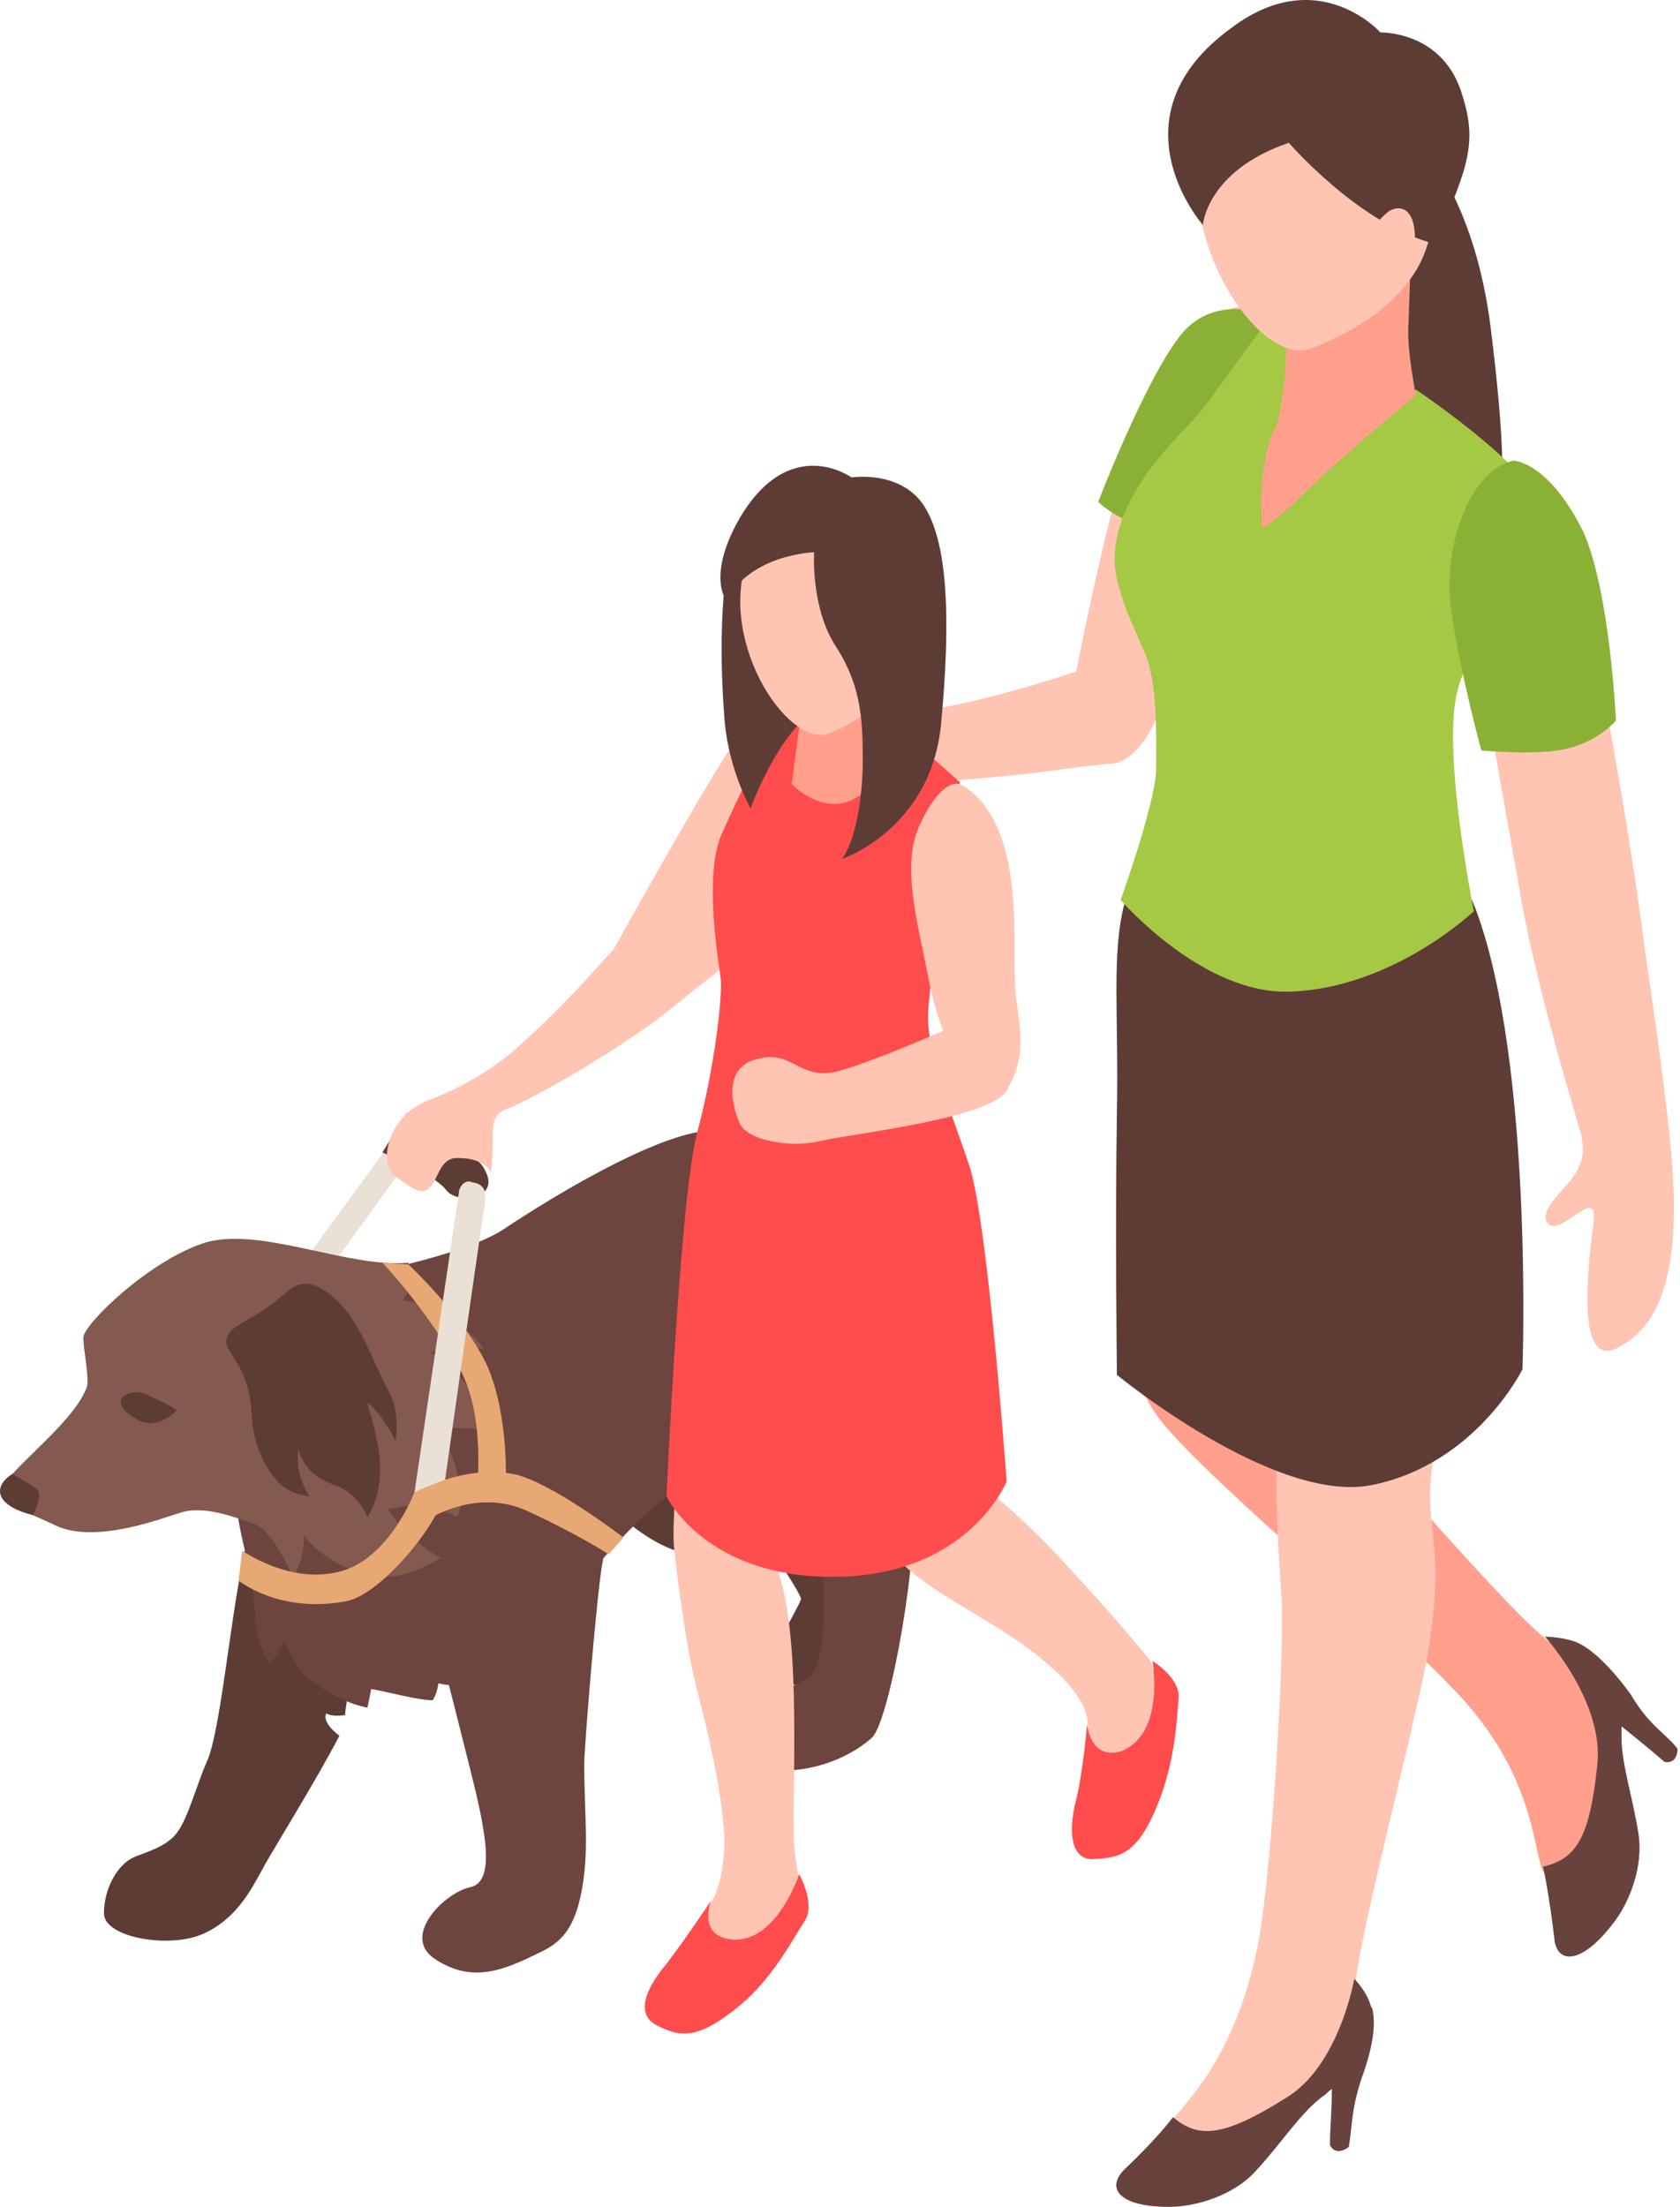
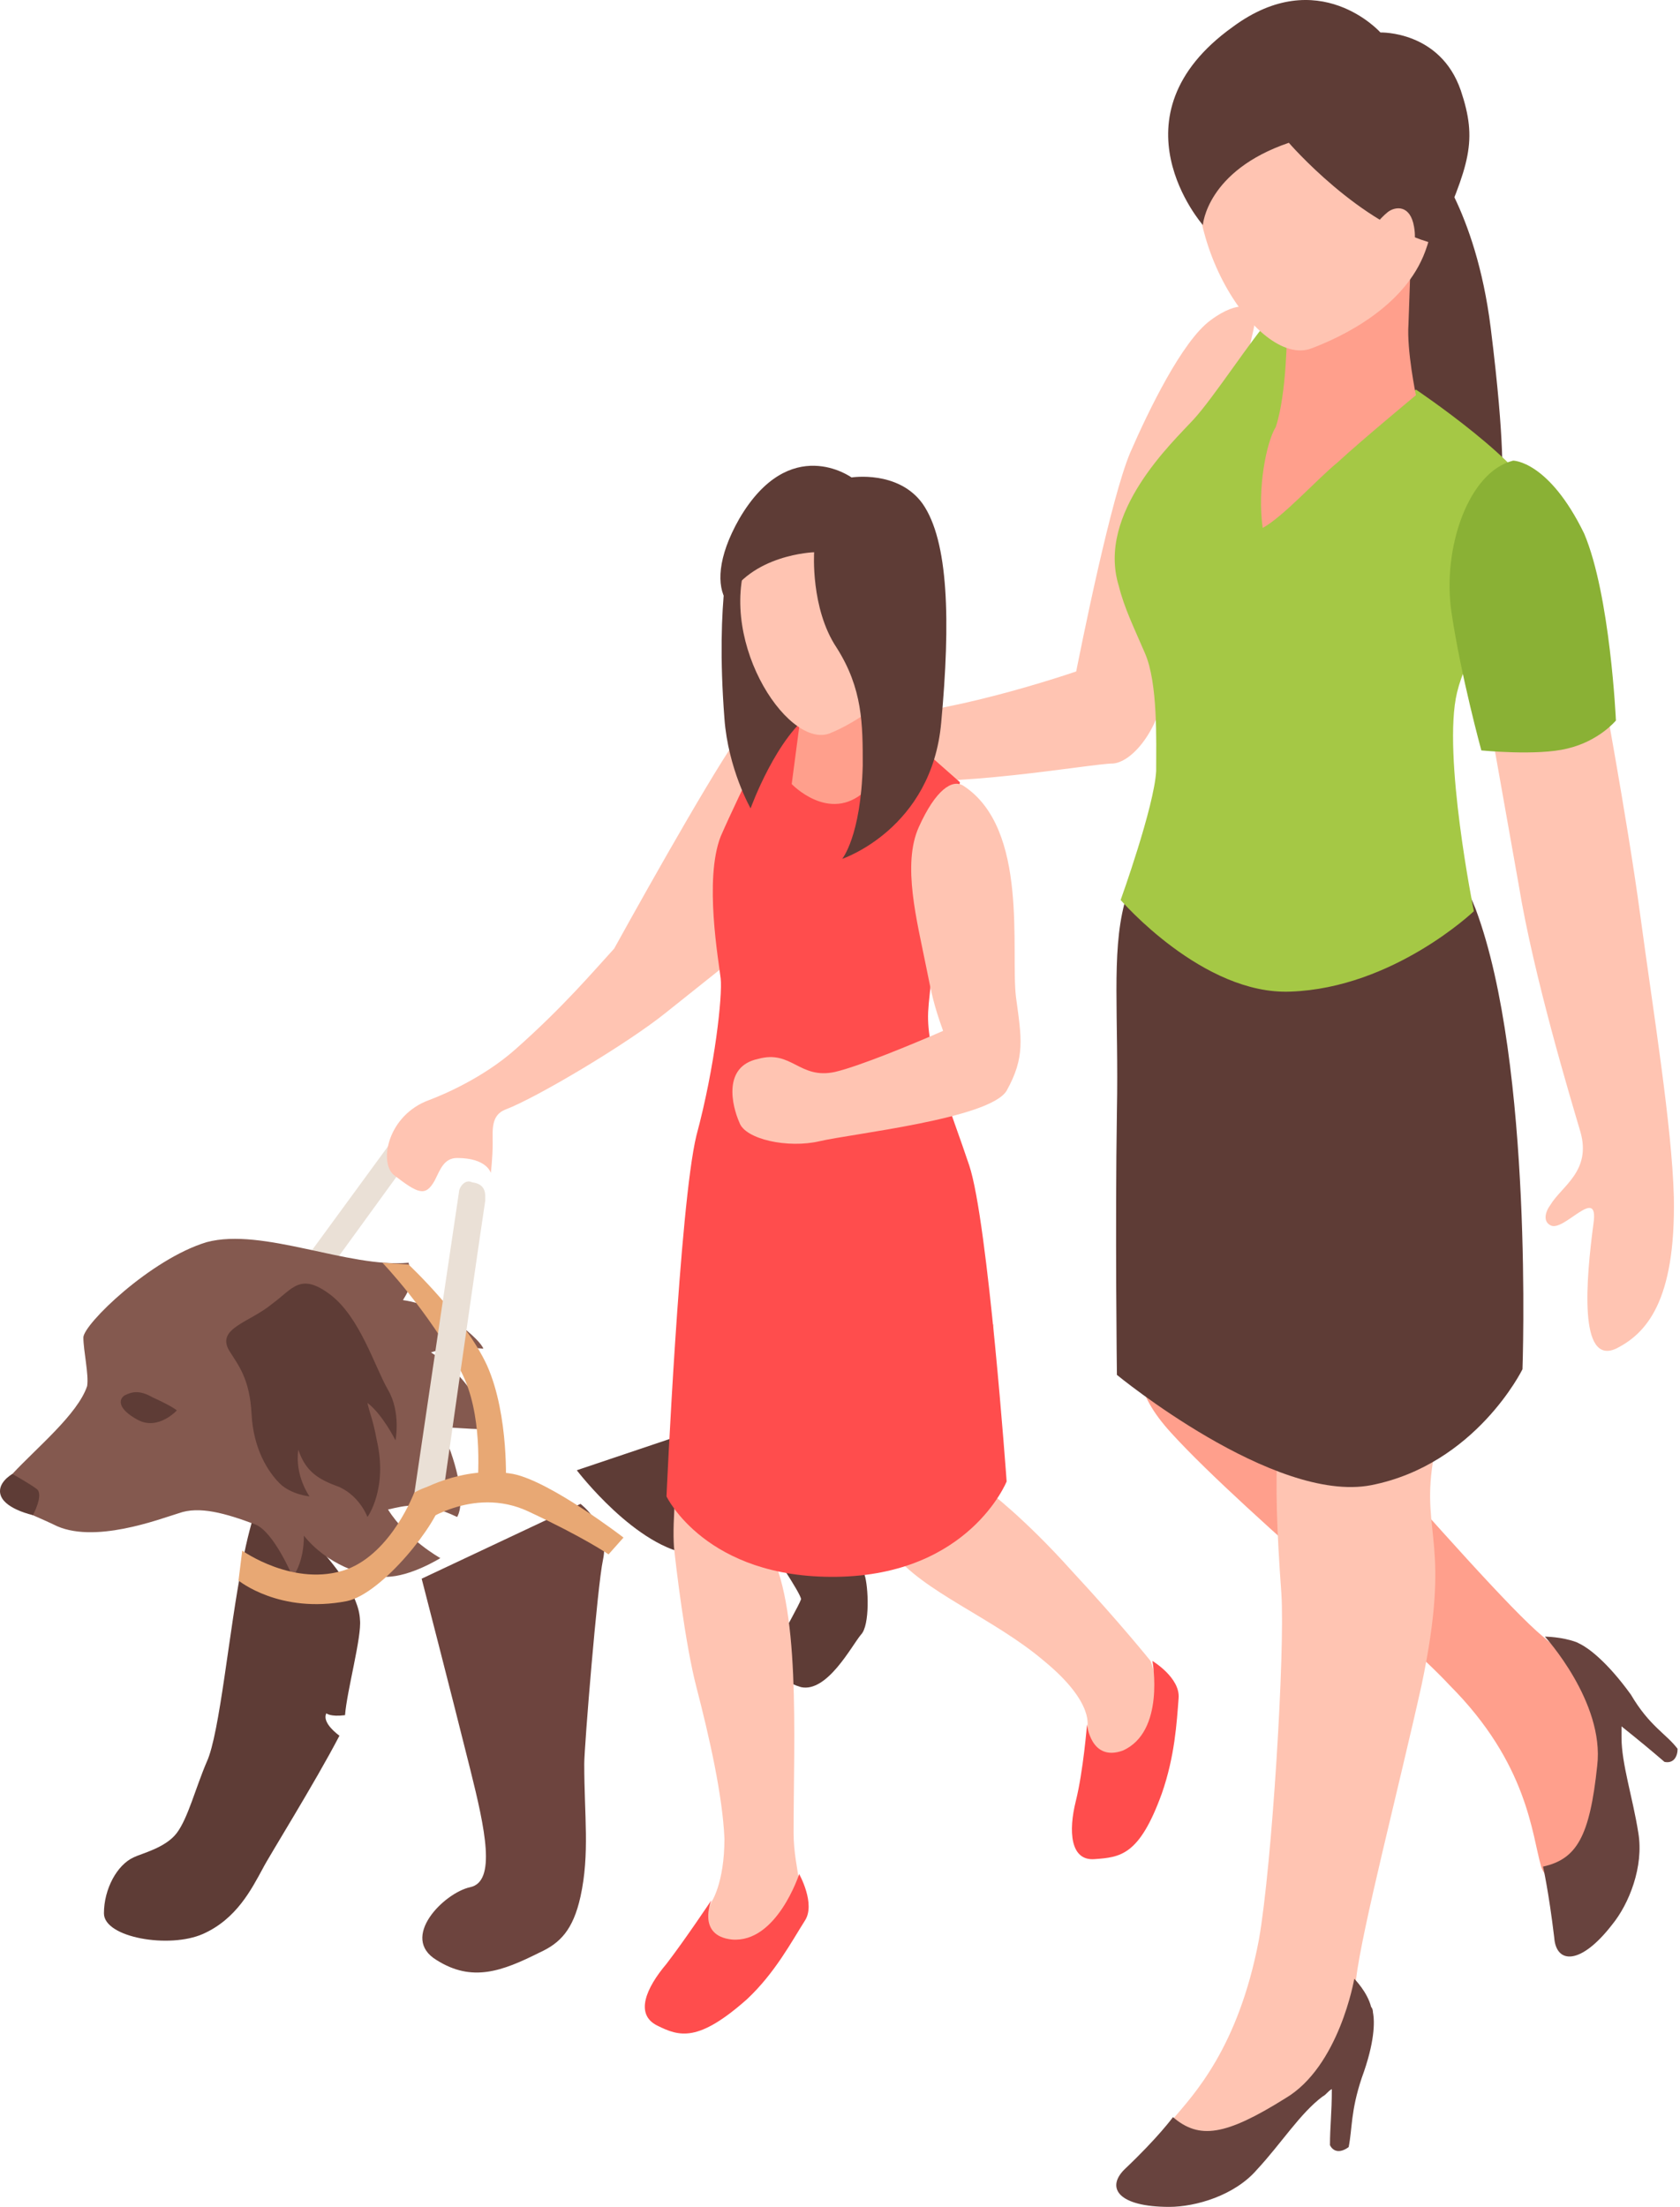
<svg xmlns="http://www.w3.org/2000/svg" width="99" height="130" viewBox="0 0 99 130" fill="none">
  <path d="M64.937 39.029C64.937 39.029 58.989 41.231 53.703 42.002C47.095 38.368 46.544 45.086 51.28 45.857C56.016 46.518 64.276 44.976 65.598 44.976C66.809 44.866 68.461 42.773 68.681 40.13C68.902 38.478 64.937 39.029 64.937 39.029Z" fill="#FFC4B2" />
  <path d="M81.677 86.166C81.347 85.836 81.127 85.505 80.796 85.285C79.585 84.074 78.594 83.082 77.713 82.422C77.602 81.981 77.382 81.43 77.272 80.88C75.62 72.84 75.73 65.791 75.95 64.58C76.171 62.708 67.25 62.487 67.25 62.487C67.25 62.487 67.139 72.62 67.029 76.364C66.809 80.439 66.809 81.981 69.012 84.404C71.215 86.827 75.29 90.462 79.144 93.876C80.025 91.233 80.796 88.699 81.677 86.166Z" fill="#FF9F8C" />
  <path d="M90.929 96.409C89.056 94.867 84.321 89.47 80.466 85.175C79.585 87.598 78.814 90.131 78.043 92.554C81.237 95.308 84.1 97.841 85.422 99.272C90.048 103.898 90.268 108.083 90.819 109.955C91.369 111.828 95.004 109.955 94.894 106.541C94.784 103.127 94.563 102.686 95.004 101.145C95.334 99.603 93.682 98.832 90.929 96.409Z" fill="#FF9F8C" />
  <path d="M93.131 96.849C93.021 96.849 93.021 96.849 93.131 96.849C92.911 96.739 92.911 96.739 92.911 96.739C92.03 96.409 91.039 96.409 91.039 96.409C91.039 96.409 94.563 100.263 94.122 104.008C93.682 108.193 92.911 109.515 90.928 109.955C90.928 109.955 91.259 111.387 91.589 114.14C91.699 115.682 93.131 115.792 95.004 113.369C95.995 112.158 96.876 109.955 96.545 107.973C96.215 105.88 95.554 103.898 95.554 102.356C95.554 102.136 95.554 101.915 95.554 101.695C96.656 102.576 97.316 103.127 98.087 103.788C98.638 103.898 98.858 103.457 98.858 103.017C98.197 102.136 97.206 101.695 96.105 99.823C94.673 97.841 93.572 97.07 93.131 96.849Z" fill="#68433E" />
  <path d="M88.946 70.417C89.827 68.765 78.373 65.791 78.373 65.791C78.373 65.791 77.162 74.492 76.391 78.127C75.179 83.633 74.959 86.277 75.51 93.876C75.73 97.29 74.959 109.845 74.188 114.251C72.977 120.639 70.334 123.392 69.122 124.824C67.911 126.256 70.774 128.128 73.527 126.145C76.281 124.163 77.052 122.511 78.594 121.96C80.025 121.41 79.475 120.198 79.915 116.564C80.246 113.7 82.448 105.22 83.77 99.272C85.532 90.902 83.77 90.462 84.431 86.166C85.642 78.127 88.285 71.519 88.946 70.417Z" fill="#FFC4B2" />
  <path d="M80.906 118.546C80.906 118.326 80.796 118.216 80.796 118.216C80.576 117.334 79.805 116.563 79.805 116.563C79.805 116.563 78.924 121.74 75.73 123.612C72.206 125.815 70.664 126.035 69.122 124.713C69.122 124.713 68.241 125.925 66.258 127.797C65.157 128.899 65.928 130 68.902 130C70.444 130 72.756 129.339 74.078 127.797C75.51 126.255 76.611 124.493 77.933 123.502C78.153 123.392 78.263 123.172 78.483 123.061C78.483 124.493 78.373 125.264 78.373 126.365C78.594 126.806 79.034 126.806 79.475 126.476C79.695 125.374 79.585 124.383 80.246 122.401C81.016 120.308 81.016 119.097 80.906 118.546Z" fill="#68433E" />
  <path d="M73.858 18.213C73.858 18.213 73.087 17.552 71.325 18.874C69.673 20.085 67.69 24.16 66.589 26.693C65.487 29.337 63.836 37.377 63.175 40.791C63.065 41.121 67.14 42.883 68.461 41.231V41.121C69.232 38.258 70.994 30.438 70.994 30.438C70.994 30.438 74.078 19.204 73.968 18.764L73.858 18.213Z" fill="#FFC4B2" />
  <path d="M84.21 9.182C84.21 9.182 86.964 12.266 87.845 19.314C88.726 26.363 88.506 28.346 88.506 28.346C88.506 28.346 82.448 29.116 81.127 26.033C79.695 22.729 84.21 9.182 84.21 9.182Z" fill="#5E3C36" />
-   <path d="M74.959 18.654C74.959 18.654 71.655 17.112 69.562 19.755C67.47 22.398 64.717 29.557 64.717 29.557C64.717 29.557 65.928 30.989 70.444 31.98C74.849 31.209 74.959 18.654 74.959 18.654Z" fill="#8AB135" />
  <path d="M66.258 53.236C65.488 56.209 65.928 59.844 65.818 65.461C65.708 72.399 65.818 80.99 65.818 80.99C65.818 80.99 75.069 88.589 80.796 87.488C86.964 86.276 89.717 80.659 89.717 80.659C89.717 80.659 90.378 62.707 86.964 53.566C83.109 43.544 68.021 45.967 66.258 53.236Z" fill="#5E3C36" />
  <path d="M90.598 29.667C90.158 27.464 83.44 22.949 83.44 22.949C83.44 22.949 79.695 25.922 78.373 26.914C77.162 27.905 75.069 30.438 74.849 30.658C74.849 30.218 75.179 26.914 76.391 23.389C76.831 22.288 76.171 18.984 76.171 18.984C76.171 18.984 75.62 18.874 74.849 18.764C73.748 19.975 71.545 23.389 70.334 24.711C69.122 26.033 64.606 30.218 65.928 34.513C66.258 35.835 66.809 36.936 67.47 38.478C68.241 40.24 68.131 43.654 68.131 45.416C68.021 47.509 66.038 53.016 66.038 53.016C66.038 53.016 70.884 58.633 76.061 58.412C82.118 58.192 86.854 53.676 86.854 53.676C86.854 53.676 84.981 44.425 85.862 40.791C86.964 36.275 91.479 33.962 90.598 29.667Z" fill="#A5C845" />
  <path d="M75.84 19.425C75.84 19.425 75.84 23.169 75.179 25.152C74.629 26.033 74.078 28.786 74.408 31.099C75.62 30.438 77.602 28.235 78.814 27.244C80.246 25.923 83.439 23.279 83.439 23.279C83.439 23.279 82.889 20.636 82.999 19.094C83.109 16.231 83.219 12.156 83.219 12.156L75.84 19.425Z" fill="#FF9F8C" />
  <path d="M82.228 3.675C79.805 1.583 73.748 0.702 71.215 6.759C68.571 13.257 74.078 21.738 77.272 20.526C79.034 19.865 82.779 18.103 83.99 14.799C85.422 10.944 84.21 5.327 82.228 3.675Z" fill="#FFC4B2" />
  <path d="M75.95 8.411C75.95 8.411 80.135 13.257 84.541 14.358C86.633 9.623 87.074 8.301 86.083 5.327C84.871 1.803 81.347 1.913 81.347 1.913C81.347 1.913 77.713 -2.162 72.646 1.583C65.267 6.869 70.884 13.257 70.884 13.257C70.884 13.257 71.104 10.063 75.95 8.411Z" fill="#5E3C36" />
  <path d="M80.796 13.587C80.796 13.587 81.237 12.927 81.787 12.486C82.228 12.155 83.109 12.045 83.329 13.367C83.66 15.239 82.228 15.9 82.228 15.9L80.796 13.587Z" fill="#FFC4B2" />
  <path d="M87.184 39.139C87.184 39.139 88.836 48.39 89.497 52.135C90.378 57.531 92.581 64.8 93.131 66.672C93.792 68.985 92.03 69.866 91.369 70.968C91.039 71.408 90.929 71.959 91.369 72.179C92.14 72.62 94.233 69.756 93.902 72.069C93.462 75.373 93.021 80.439 95.224 79.448C96.986 78.567 98.748 76.695 98.638 70.527C98.528 66.342 97.427 59.624 96.656 53.897C95.885 48.17 94.233 39.359 94.233 39.359L87.184 39.139Z" fill="#FFC4B2" />
  <path d="M89.166 27.134C86.523 27.795 84.981 32.31 85.532 36.055C86.083 39.8 87.294 44.205 87.294 44.205C87.294 44.205 90.598 44.535 92.36 44.095C94.233 43.654 95.224 42.443 95.224 42.443C95.224 42.443 94.893 35.064 93.352 31.429C91.259 27.134 89.166 27.134 89.166 27.134Z" fill="#8AB135" />
  <path d="M23.086 67.223L16.477 76.254L17.689 77.135L24.407 67.884L23.086 67.223Z" fill="#EAE0D6" />
  <path d="M46.434 68.214C46.434 68.214 49.958 67.333 52.602 70.748C55.135 74.272 53.923 79.118 54.584 80.439C55.245 81.651 56.677 82.091 56.677 82.091C56.677 82.091 55.796 83.083 55.355 83.083C55.796 83.633 56.346 83.303 56.346 86.276C56.346 88.92 54.254 89.25 54.254 89.25C54.254 89.25 54.474 86.276 52.712 84.735C51.721 83.854 49.518 82.201 49.077 80.329C48.747 78.567 46.434 68.214 46.434 68.214Z" fill="#5E3C36" />
  <path d="M33.989 86.607C33.989 86.607 37.513 91.233 40.817 91.563C44.232 91.783 45.333 91.123 45.333 91.123C45.333 91.123 47.205 93.876 47.205 94.206C47.095 94.537 46.214 96.079 45.773 96.96C45.333 97.841 45.663 98.942 47.205 99.383C48.747 99.713 50.179 96.96 50.73 96.299C51.28 95.748 51.17 93.435 50.95 92.775C50.73 92.114 45.773 82.642 45.773 82.642L33.989 86.607Z" fill="#5E3C36" />
  <path d="M15.597 88.149C15.597 87.378 14.825 89.14 14.275 92.114C13.504 95.969 12.953 102.136 12.182 103.788C11.521 105.33 11.081 107.092 10.42 107.973C9.759 108.854 8.328 109.185 7.887 109.405C6.896 109.846 6.125 111.277 6.125 112.709C6.125 114.141 9.98 114.802 11.962 113.921C13.944 113.039 14.825 111.277 15.486 110.066C15.817 109.405 18.57 105 20.002 102.246C19.561 101.916 19.011 101.365 19.231 100.925C19.231 100.925 19.451 101.145 20.332 101.035C20.442 99.603 21.323 96.409 21.213 95.418C21.103 92.554 15.597 88.149 15.597 88.149Z" fill="#5E3C36" />
-   <path d="M17.358 75.814C17.358 75.814 26.72 74.382 29.694 72.4C32.667 70.417 40.046 65.902 42.8 66.673C45.663 67.444 48.857 69.096 50.95 71.959C52.932 74.823 51.28 82.312 50.95 83.523C50.619 84.735 43.02 85.946 40.156 87.598C37.293 89.25 34.319 93.435 30.465 97.51C29.473 98.502 28.372 99.713 25.839 99.162C25.729 99.713 25.729 99.713 25.509 100.154C24.627 100.154 23.085 99.713 21.874 99.493C21.764 100.043 21.764 100.043 21.654 100.594C20.552 100.374 19.451 99.823 18.24 98.942C17.469 98.391 16.918 96.96 16.698 96.739C16.477 97.18 16.257 97.621 15.927 97.951C14.715 96.519 15.156 94.096 14.715 92.444C13.504 88.149 13.394 83.523 13.394 83.523L17.358 75.814Z" fill="#6D443E" />
  <path d="M24.848 92.995C24.848 92.995 26.5 99.383 27.711 104.229C28.592 107.753 29.253 110.837 27.711 111.167C26.169 111.497 23.526 114.141 25.729 115.462C27.821 116.784 29.584 116.123 31.786 115.022C32.998 114.471 33.769 113.7 34.209 111.718C34.76 109.185 34.429 106.982 34.429 103.898C34.429 102.907 35.2 93.435 35.531 91.893C35.971 89.911 34.209 88.589 34.209 88.589L24.848 92.995Z" fill="#6D443E" />
-   <path d="M38.284 78.016C38.284 78.016 40.707 86.607 42.8 88.479C45.112 90.462 48.527 91.343 48.527 91.343C48.527 91.343 48.527 92.885 48.527 95.198C48.527 96.629 48.306 97.951 47.866 98.612C47.535 99.162 44.782 99.933 44.452 100.594C43.571 102.136 43.681 103.347 45.443 104.118C46.434 104.559 49.408 104.118 51.39 102.356C52.492 101.255 54.254 90.902 53.703 88.589C53.483 87.378 50.069 85.726 51.28 81.981C52.602 78.016 52.602 73.501 50.95 71.959C47.535 68.875 38.284 78.016 38.284 78.016Z" fill="#6D443E" />
  <path d="M4.913 78.787C4.913 79.558 5.244 80.99 5.134 81.651C4.583 83.303 2.16 85.285 0.728 86.827C-0.704 88.479 0.838 88.7 3.151 89.801C5.464 91.012 9.429 89.47 10.53 89.14C11.742 88.7 13.284 89.14 15.046 89.801C16.147 90.241 17.248 92.885 17.248 92.885C17.248 92.885 17.909 92.114 17.909 90.462C19.231 92.114 21.323 92.885 22.755 92.885C24.187 92.885 25.949 91.783 25.949 91.783C25.949 91.783 23.967 90.682 22.865 88.92C23.857 88.7 24.848 88.369 26.94 89.36C27.491 88.369 26.83 85.836 25.949 84.074C26.72 84.074 27.491 84.184 28.482 84.184C28.482 81.541 25.398 79.668 25.398 79.668C25.398 79.668 26.5 79.228 28.482 79.448C28.372 79.008 26.169 76.915 23.746 76.585C24.297 75.704 24.297 75.373 24.077 74.382C20.552 74.712 15.486 72.289 12.182 73.17C8.878 74.162 4.913 78.016 4.913 78.787Z" fill="#84594F" />
  <path d="M7.336 82.201C7.777 81.981 8.217 81.871 8.988 82.311C10.2 82.862 10.42 83.082 10.42 83.082C10.42 83.082 9.319 84.294 8.107 83.633C6.896 82.972 7.006 82.422 7.336 82.201Z" fill="#5E3C36" />
  <path d="M0.728 86.827C0.728 86.827 1.719 87.378 2.16 87.708C2.601 88.039 1.94 89.25 1.94 89.25C1.94 89.25 0.398 88.92 0.067 88.149C-0.263 87.378 0.728 86.827 0.728 86.827Z" fill="#5E3C36" />
  <path d="M13.504 79.558C14.055 80.439 14.715 81.21 14.825 83.303C14.936 85.395 15.817 86.717 16.478 87.378C17.138 88.039 18.24 88.149 18.24 88.149C18.24 88.149 17.359 86.937 17.579 85.395C18.019 86.717 18.79 87.157 20.002 87.598C21.213 88.149 21.654 89.36 21.654 89.36C21.654 89.36 22.865 87.708 22.205 84.845C21.984 83.633 21.764 83.193 21.654 82.642C22.535 83.303 23.306 84.845 23.306 84.845C23.306 84.845 23.636 83.193 22.865 81.871C22.095 80.549 21.213 77.576 19.451 76.254C17.689 74.933 17.248 75.924 16.037 76.805C14.715 77.906 12.733 78.237 13.504 79.558Z" fill="#5E3C36" />
  <path d="M47.095 110.837C46.985 110.066 46.765 109.074 46.765 107.973C46.765 102.246 47.205 94.427 45.223 91.123C47.095 86.497 48.417 79.668 48.417 79.668H40.817C40.817 79.668 39.496 88.039 39.716 91.123C39.826 92.224 40.377 96.85 41.038 99.383C41.809 102.356 42.58 105.77 42.69 108.304C42.69 110.947 41.919 112.048 41.919 112.048C41.038 113.92 41.478 116.233 43.791 115.683C44.452 115.572 45.113 114.912 45.553 114.251C46.214 113.039 46.655 111.938 47.095 110.837Z" fill="#FFC4B2" />
  <path d="M41.919 111.938C41.919 111.938 40.377 114.251 39.276 115.682C38.064 117.114 37.403 118.656 38.725 119.317C40.047 119.978 41.148 120.308 44.011 117.775C45.663 116.233 46.654 114.361 47.425 113.149C48.086 112.158 47.095 110.396 47.095 110.396C47.095 110.396 45.773 114.471 43.13 114.251C41.038 114.03 41.919 111.938 41.919 111.938Z" fill="#FF4D4D" />
  <path d="M49.298 79.778C49.298 79.778 50.84 89.14 52.602 91.453C54.364 93.766 58.549 95.308 61.523 97.841C64.607 100.374 64.056 101.805 64.056 101.805C64.056 101.805 63.725 106.431 64.607 105.991C70.003 103.347 67.8 97.841 67.8 97.841C67.8 97.841 66.038 95.638 63.175 92.554C60.311 89.36 58.219 87.818 58.219 87.818L58.549 78.016L49.298 79.778Z" fill="#FFC4B2" />
  <path d="M64.056 101.585C64.056 101.585 63.836 104.339 63.395 106.101C62.955 107.863 63.065 109.625 64.496 109.515C66.038 109.405 67.14 109.295 68.461 105.66C69.232 103.457 69.343 101.475 69.453 100.043C69.563 98.832 67.911 97.841 67.911 97.841C67.911 97.841 68.682 102.026 66.149 103.127C64.276 103.788 64.056 101.585 64.056 101.585Z" fill="#FF4D4D" />
-   <path d="M22.535 67.884C22.535 67.884 25.619 69.206 26.28 70.087C26.941 70.968 29.253 70.637 28.703 69.206C28.152 67.774 27.381 68.435 26.39 67.884C25.068 67.113 23.967 65.571 23.967 65.571L22.535 67.884Z" fill="#5E3C36" />
  <path d="M48.306 41.011C48.306 41.011 46.654 39.689 43.901 42.883C42.8 44.095 38.505 51.694 36.192 55.879C34.98 57.201 33.218 59.293 30.355 61.827C28.482 63.478 26.169 64.47 25.288 64.8C22.865 65.681 22.315 68.435 23.196 69.206C24.628 70.307 25.068 70.527 25.619 69.536C25.949 68.875 26.169 68.214 26.94 68.214C28.703 68.214 28.923 69.095 28.923 69.095C28.923 69.095 29.033 68.214 29.033 67.333C29.033 66.562 28.923 65.681 29.804 65.351C31.566 64.69 36.963 61.496 39.276 59.624C40.928 58.302 45.773 54.447 45.773 54.447C45.773 54.447 52.712 43.544 48.306 41.011Z" fill="#FFC4B2" />
  <path d="M46.214 41.452C46.214 41.452 43.571 46.738 42.469 49.271C41.478 51.804 42.359 56.65 42.469 57.642C42.58 58.633 42.139 62.818 41.038 66.893C40.047 70.968 39.276 88.149 39.276 88.149C39.276 88.149 41.588 92.995 49.298 92.885C57.117 92.775 59.32 87.268 59.32 87.268C59.32 87.268 58.219 71.959 57.117 68.655C56.016 65.351 54.584 62.047 54.694 59.624C54.804 57.311 56.567 46.077 56.567 46.077L52.822 42.773L46.214 41.452Z" fill="#FF4D4D" />
  <path d="M47.205 42.002L46.654 46.187C46.654 46.187 48.857 48.5 50.95 46.628C52.932 44.755 53.263 43.985 53.263 43.985L52.051 38.258L47.205 42.002Z" fill="#FF9F8C" />
  <path d="M43.13 31.98C43.13 31.98 42.139 35.174 42.69 42.333C42.91 45.306 44.232 47.619 44.232 47.619C44.232 47.619 45.773 43.324 47.976 41.892C49.518 40.901 47.205 39.029 47.205 39.029L43.13 31.98Z" fill="#5E3C36" />
  <path d="M52.822 30.108C50.95 28.456 46.214 27.685 44.231 32.421C42.029 37.377 46.324 44.095 48.857 43.214C50.289 42.663 53.373 40.791 54.364 38.148C55.355 35.064 54.254 31.429 52.822 30.108Z" fill="#FFC4B2" />
  <path d="M47.976 32.531C47.976 32.531 47.756 35.835 49.298 38.148C50.84 40.571 50.84 42.663 50.84 45.086C50.73 49.271 49.628 50.593 49.628 50.593C49.628 50.593 54.915 48.831 55.465 42.553C56.016 36.606 55.906 31.87 54.364 29.667C52.932 27.685 50.179 28.125 50.179 28.125C50.179 28.125 46.544 25.482 43.571 30.548C42.249 32.861 42.249 34.513 42.8 35.394C44.232 32.641 47.976 32.531 47.976 32.531Z" fill="#5E3C36" />
  <path d="M59.871 58.743C59.54 55.989 60.642 48.831 56.787 46.297C56.126 45.857 55.135 46.518 54.144 48.721C53.153 50.923 54.034 54.227 54.584 56.981C54.915 58.633 55.025 59.183 55.575 60.725C53.813 61.496 50.619 62.818 49.188 63.148C47.095 63.589 46.654 61.827 44.672 62.377C42.58 62.818 43.13 65.131 43.571 66.122C43.901 67.113 46.434 67.664 48.306 67.223C50.179 66.783 58.329 65.901 59.32 64.249C60.421 62.267 60.201 61.166 59.871 58.743Z" fill="#FFC4B2" />
  <path d="M22.535 74.382C22.535 74.382 25.178 77.135 27.161 80.77C28.483 83.303 28.152 86.827 28.152 87.598C28.152 88.369 29.804 87.598 29.804 87.598C29.804 87.598 30.024 83.413 28.703 80.439C27.381 77.576 24.077 74.492 24.077 74.492L22.535 74.382Z" fill="#E8A874" />
  <path d="M27.05 70.197C26.39 74.602 24.407 88.039 24.407 88.039L26.059 88.369C26.059 88.369 27.931 75.153 28.592 70.748C28.592 70.417 28.703 69.756 27.821 69.646C27.381 69.426 27.05 69.977 27.05 70.197Z" fill="#EAE0D6" />
  <path d="M14.275 91.343L14.055 93.105C14.055 93.105 16.478 95.087 20.442 94.316C22.535 93.876 25.839 89.691 26.059 88.259C26.28 86.827 24.407 87.928 24.407 87.928C24.407 87.928 23.086 91.453 20.442 92.444C17.359 93.545 14.275 91.343 14.275 91.343Z" fill="#E8A874" />
  <path d="M24.738 89.801C24.738 89.801 27.822 87.488 31.126 89.03C34.43 90.572 35.861 91.563 35.861 91.563L36.742 90.572C36.742 90.572 32.447 87.268 30.244 86.827C27.161 86.277 24.517 87.929 24.517 87.929L24.738 89.801Z" fill="#E8A874" />
</svg>